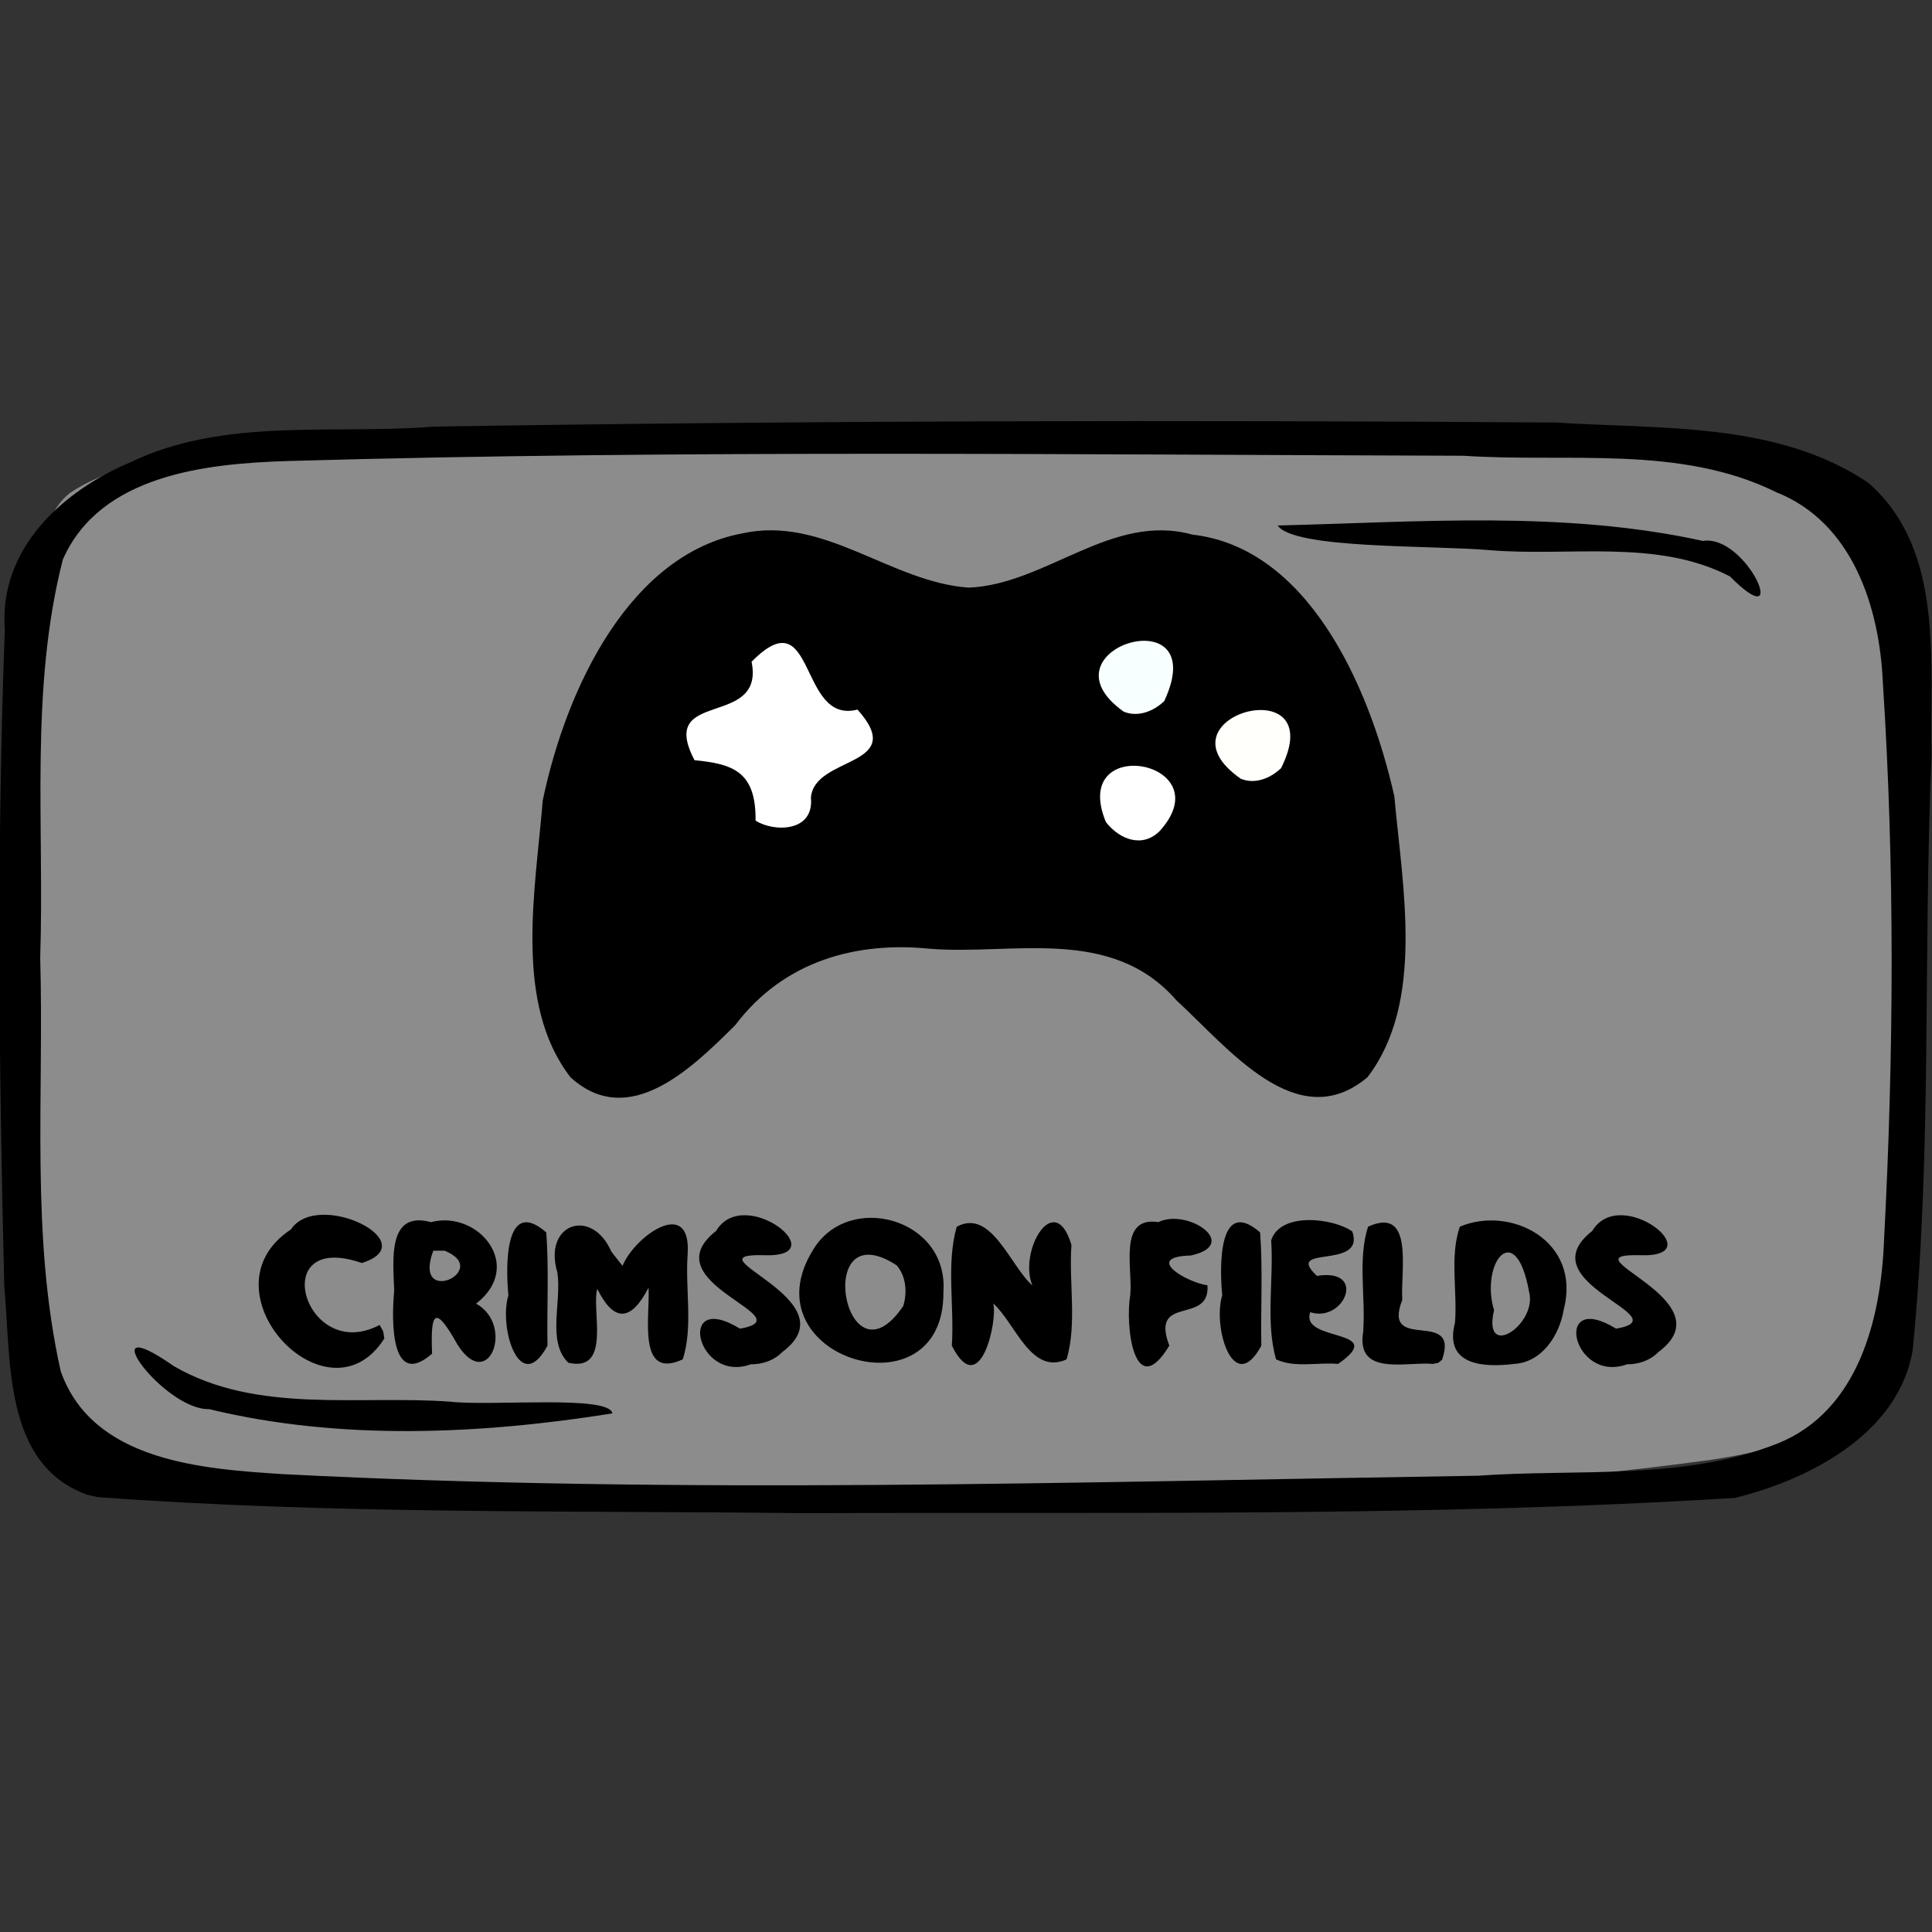
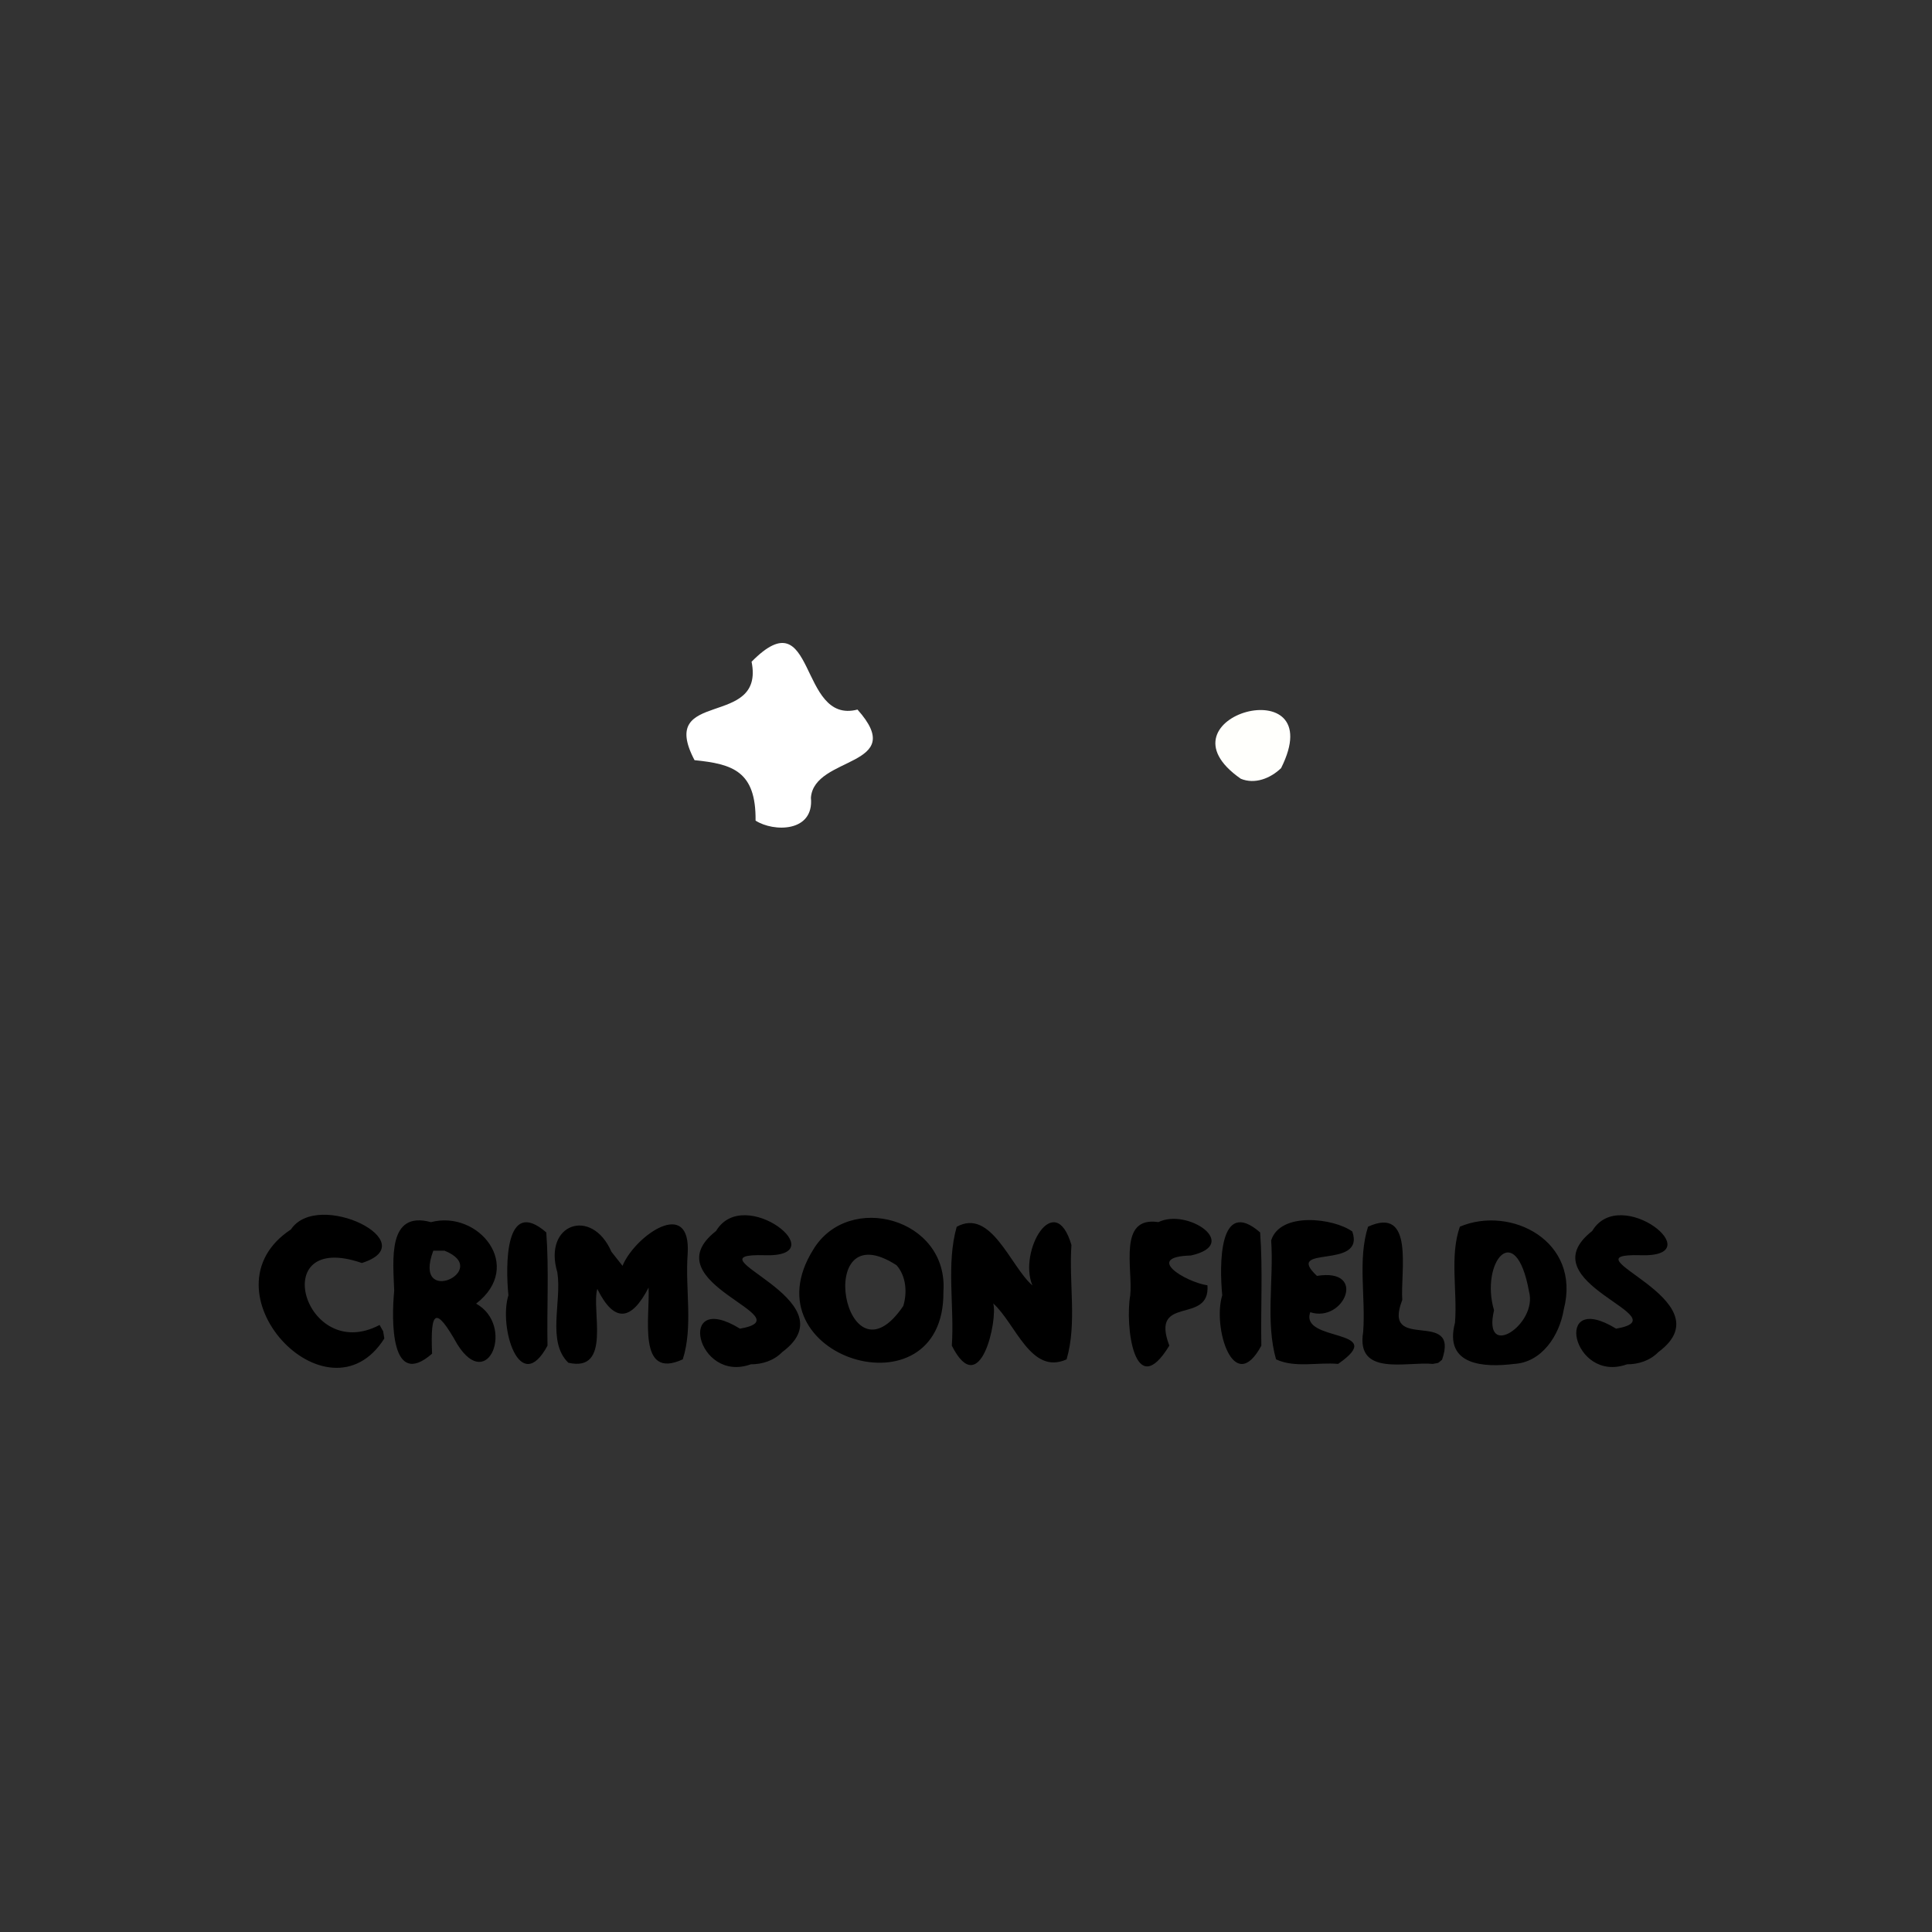
<svg xmlns="http://www.w3.org/2000/svg" xmlns:ns1="http://www.inkscape.org/namespaces/inkscape" xmlns:ns2="http://sodipodi.sourceforge.net/DTD/sodipodi-0.dtd" width="150" height="150" viewBox="0 0 39.688 39.688" version="1.1" id="svg922" ns1:version="0.92.4 (5da689c313, 2019-01-14)" ns2:docname="USO_games_crimsonfields.svg">
  <rect x="0" y="0" width="39.688" height="39.688" fill="#333333" stroke="none" />
  <title id="title1437">USOICON</title>
  <defs id="defs916">
    <clipPath id="clipPath1521" clipPathUnits="userSpaceOnUse">
      <rect y="66.645" x="57.114" height="151.423" width="172.875" id="rect1523" style="opacity:0.875;fill:#000000;fill-opacity:1;stroke:#000000;stroke-width:0.604;stroke-linejoin:round;stroke-miterlimit:4;stroke-dasharray:none;stroke-opacity:1" />
    </clipPath>
  </defs>
  <ns2:namedview id="base" pagecolor="#ffffff" bordercolor="#666666" borderopacity="1.0" ns1:pageopacity="0.0" ns1:pageshadow="2" ns1:zoom="1.8765945" ns1:cx="81.167032" ns1:cy="70.3125" ns1:document-units="px" ns1:current-layer="layer7" showgrid="false" ns1:window-width="894" ns1:window-height="597" ns1:window-x="2636" ns1:window-y="147" ns1:window-maximized="0" units="px" />
  <g style="display:inline" transform="translate(-35.466,-112.592)" id="layer1" ns1:groupmode="layer" ns1:label="toonbox" />
  <g ns1:label="text" id="layer3" ns1:groupmode="layer" />
  <g style="display:inline" ns1:label="icon_games" id="layer7" ns1:groupmode="layer">
    <g id="g11401">
-       <path style="display:inline;opacity:0.875;fill:#999999;fill-opacity:1;stroke:none;stroke-width:0.118;stroke-linejoin:round;stroke-miterlimit:4;stroke-dasharray:none;stroke-opacity:0.972" d="M 1.435,10.128 C 2.67,9.297 4.324,9.436 5.756,9.205 14.115,8.613 22.517,8.69 30.882,9.158 c 2.392,0.206 4.838,0.269 7.15,0.97 0.872,1.675 0.817,3.67 1.027,5.517 0.208,4.025 0.362,8.131 -0.532,12.088 -0.23,1.649 -2.018,2.052 -3.407,2.259 C 28.803,30.856 22.404,30.811 16.041,30.813 11.304,30.719 6.538,30.746 1.84,30.074 0.173,29.528 0.823,27.039 0.434,25.657 0.155,21.091 0.021,16.472 0.693,11.934 0.848,11.32 0.904,10.549 1.435,10.128 Z" id="rect49496" ns1:connector-curvature="0" />
-       <path style="display:inline;fill:#000000;stroke-width:0.372" d="M 1.803,30.709 C 0.057,30.089 0.231,27.938 0.088,26.427 -0.023,21.932 -0.07,17.428 0.099,12.934 -0.028,11.278 1.278,10.087 2.684,9.494 4.616,8.567 6.836,8.931 8.909,8.764 16.596,8.639 24.286,8.627 31.973,8.68 c 2.151,0.141 4.538,-0.02 6.404,1.236 1.585,1.379 1.256,3.719 1.302,5.606 -0.178,4.071 0.016,8.163 -0.389,12.22 -0.293,1.711 -2.12,2.653 -3.655,3.029 -6.368,0.394 -12.757,0.288 -19.135,0.313 C 11.669,31.028 6.827,31.11 2.007,30.754 L 1.803,30.709 Z m 34.718,-1.058 c 1.66,-0.67 2.121,-2.568 2.182,-4.182 C 38.904,21.657 38.926,17.825 38.678,14.015 38.61,12.472 38.055,10.735 36.495,10.114 34.511,9.131 32.202,9.508 30.064,9.362 22.02,9.341 13.972,9.24 5.93,9.47 4.248,9.521 2.061,9.745 1.291,11.494 c -0.682,2.663 -0.377,5.457 -0.465,8.181 0.081,2.829 -0.203,5.716 0.422,8.496 0.655,1.847 2.894,2.004 4.559,2.111 8.177,0.421 16.369,0.159 24.551,0.033 2.046,-0.147 4.225,0.107 6.163,-0.664 z M 4.297,28.947 c -0.939,0.027 -2.493,-2.118 -0.727,-0.884 1.706,0.991 3.797,0.593 5.68,0.731 0.844,0.097 3.277,-0.144 3.329,0.241 -2.713,0.432 -5.596,0.564 -8.282,-0.088 z m 31.24,-17.106 c -1.499,-0.781 -3.309,-0.4 -4.943,-0.54 -1.173,-0.103 -4.022,-0.018 -4.347,-0.506 2.904,-0.07 5.875,-0.312 8.734,0.317 0.913,-0.143 1.835,2.014 0.556,0.729 z" id="path49494" ns1:connector-curvature="0" />
      <path style="font-style:normal;font-variant:normal;font-weight:normal;font-stretch:normal;font-size:4.283px;font-family:Insaniburger;-inkscape-font-specification:Insaniburger;opacity:1;vector-effect:none;fill:#000000;fill-opacity:1;stroke:none;stroke-width:0.05;stroke-linecap:butt;stroke-linejoin:miter;stroke-miterlimit:4;stroke-dasharray:none;stroke-dashoffset:0;stroke-opacity:1" d="M 7.895,27.496 C 6.733,29.332 4.083,26.504 5.976,25.256 c 0.554,-0.832 2.778,0.274 1.457,0.689 -1.979,-0.685 -1.174,2.086 0.365,1.273 l 0.073,0.13 z m 1.886,-0.716 c 0.8,0.447 0.25,1.852 -0.386,0.836 -0.451,-0.804 -0.556,-0.693 -0.519,0.192 -0.856,0.745 -0.836,-0.698 -0.778,-1.293 -0.022,-0.625 -0.144,-1.654 0.755,-1.409 0.973,-0.256 1.928,0.9 0.928,1.674 z M 8.901,25.692 c -0.442,1.18 1.224,0.4 0.231,0 -0.077,0 -0.154,0 -0.231,0 z m 2.346,1.951 c -0.569,1.058 -1.007,-0.381 -0.803,-1.035 -0.059,-0.595 -0.078,-2.036 0.778,-1.291 0.057,0.77 0.01,1.553 0.025,2.326 z m 1.541,-1.64 c 0.255,-0.618 1.416,-1.434 1.338,-0.24 -0.053,0.715 0.115,1.49 -0.1,2.161 -0.945,0.438 -0.669,-0.899 -0.703,-1.473 -0.35,0.679 -0.701,0.738 -1.053,0.026 -0.126,0.427 0.301,1.722 -0.595,1.517 -0.447,-0.433 -0.131,-1.254 -0.226,-1.857 -0.299,-0.999 0.707,-1.349 1.111,-0.423 0.076,0.096 0.151,0.192 0.227,0.288 z m 2.634,2.024 c -1.118,0.4 -1.54,-1.544 -0.221,-0.733 1.356,-0.239 -1.861,-0.934 -0.491,-2.007 0.577,-0.968 2.474,0.55 0.991,0.498 -1.639,-0.044 1.827,0.908 0.369,1.989 -0.174,0.178 -0.414,0.254 -0.649,0.252 z m 3.958,-1.493 c 0.028,2.607 -4.067,1.352 -2.671,-0.869 0.727,-1.195 2.777,-0.64 2.671,0.869 z m -0.961,-0.542 c -1.74,-1.13 -1.066,2.606 0.136,0.837 0.086,-0.278 0.058,-0.615 -0.136,-0.837 z m 2.788,0.412 c -0.291,-0.708 0.461,-1.989 0.803,-0.829 -0.055,0.777 0.117,1.616 -0.1,2.35 -0.733,0.33 -1.043,-0.732 -1.507,-1.15 0.098,0.32 -0.262,2.027 -0.85,0.869 0.055,-0.808 -0.118,-1.679 0.1,-2.443 0.707,-0.39 1.104,0.813 1.554,1.204 z m 2.814,1.239 c -0.404,-1.062 0.842,-0.414 0.783,-1.239 -0.451,-0.07 -1.314,-0.587 -0.341,-0.613 1.035,-0.228 -0.069,-0.979 -0.666,-0.686 -0.838,-0.127 -0.522,0.961 -0.579,1.504 -0.109,0.608 0.079,2.225 0.803,1.033 z m 1.89,0 c -0.569,1.058 -1.007,-0.381 -0.803,-1.035 -0.059,-0.595 -0.078,-2.036 0.778,-1.291 0.057,0.77 0.01,1.553 0.025,2.326 z m 1.577,0.375 c 1.066,-0.738 -0.794,-0.437 -0.572,-1.062 0.696,0.225 1.179,-0.914 0.137,-0.746 -0.7,-0.658 1.003,-0.109 0.727,-0.912 -0.387,-0.277 -1.48,-0.409 -1.667,0.182 0.055,0.808 -0.118,1.679 0.1,2.444 0.385,0.182 0.859,0.056 1.274,0.094 z m 1.946,0 c -0.527,-0.054 -1.586,0.27 -1.431,-0.658 0.053,-0.715 -0.115,-1.49 0.1,-2.161 0.958,-0.435 0.663,0.925 0.703,1.505 -0.431,1.104 1.191,0.151 0.817,1.229 l -0.079,0.064 z m 1.671,0 c -0.598,0.075 -1.452,0.046 -1.216,-0.846 0.052,-0.652 -0.112,-1.365 0.1,-1.973 1.041,-0.442 2.498,0.291 2.135,1.699 -0.091,0.547 -0.457,1.088 -1.019,1.12 z m 0.306,-1.482 c -0.275,-1.526 -1.009,-0.595 -0.72,0.379 -0.245,1.05 0.899,0.29 0.72,-0.379 z m 2.009,1.491 c -1.118,0.4 -1.54,-1.544 -0.221,-0.733 1.356,-0.239 -1.861,-0.934 -0.491,-2.007 0.577,-0.968 2.474,0.55 0.991,0.498 -1.639,-0.044 1.827,0.908 0.369,1.989 -0.174,0.178 -0.414,0.254 -0.649,0.252 z" id="text49550" ns1:connector-curvature="0" />
      <g id="g53695" transform="matrix(0.232,0,0,0.267,-40.667,-79.696)">
-         <path style="fill:#000000;fill-opacity:1;stroke-width:0.56" d="m 225.797,381.366 c -5.049,-5.7 -3.098,-14.356 -2.45,-21.296 2.144,-8.897 7.835,-18.944 17.661,-20.544 7.252,-1.396 13.15,3.763 20.064,4.172 6.862,-0.251 12.659,-5.796 19.795,-4.079 10.074,0.993 15.61,11.351 17.885,20.14 0.724,7.025 2.712,15.813 -2.378,21.607 -6.228,4.556 -12.293,-2.233 -16.917,-5.915 -5.788,-5.778 -14.552,-3.456 -21.843,-3.97 -6.372,-0.563 -12.864,0.861 -17.224,5.88 -3.901,3.368 -9.447,8.08 -14.594,4.005 z" id="path53677" ns1:connector-curvature="0" />
-         <path style="fill:#ffffff;fill-opacity:1;stroke-width:0.56" d="m 277.987,362.415 c 5.59,-5.401 -8.063,-7.575 -4.773,-0.673 1.239,1.357 3.245,2.007 4.773,0.673 z" id="path53675" ns1:connector-curvature="0" />
        <path style="fill:#ffffff;fill-opacity:1;stroke-width:0.56" d="m 247.091,359.863 c 0.277,-3.257 8.701,-2.33 4.124,-6.783 -5.269,1.192 -3.65,-8.732 -9.378,-3.681 1.203,5.193 -8.413,2.029 -5.051,7.574 3.384,0.296 5.45,0.85 5.405,4.65 1.576,0.886 5.194,0.92 4.9,-1.76 z" id="path53673" ns1:connector-curvature="0" />
        <path style="fill:#fffffc;fill-opacity:1;stroke-width:0.56" d="m 288.722,357.586 c 4.502,-7.798 -11.518,-3.992 -3.568,0.816 1.225,0.443 2.607,-0.012 3.568,-0.816 z" id="path53671" ns1:connector-curvature="0" />
-         <path style="fill:#f8ffff;fill-opacity:1;stroke-width:0.56" d="m 278.378,352.425 c 4.381,-8.166 -11.411,-4.019 -3.59,0.815 1.232,0.442 2.623,-0.004 3.59,-0.815 z" id="path53664" ns1:connector-curvature="0" />
      </g>
    </g>
  </g>
</svg>